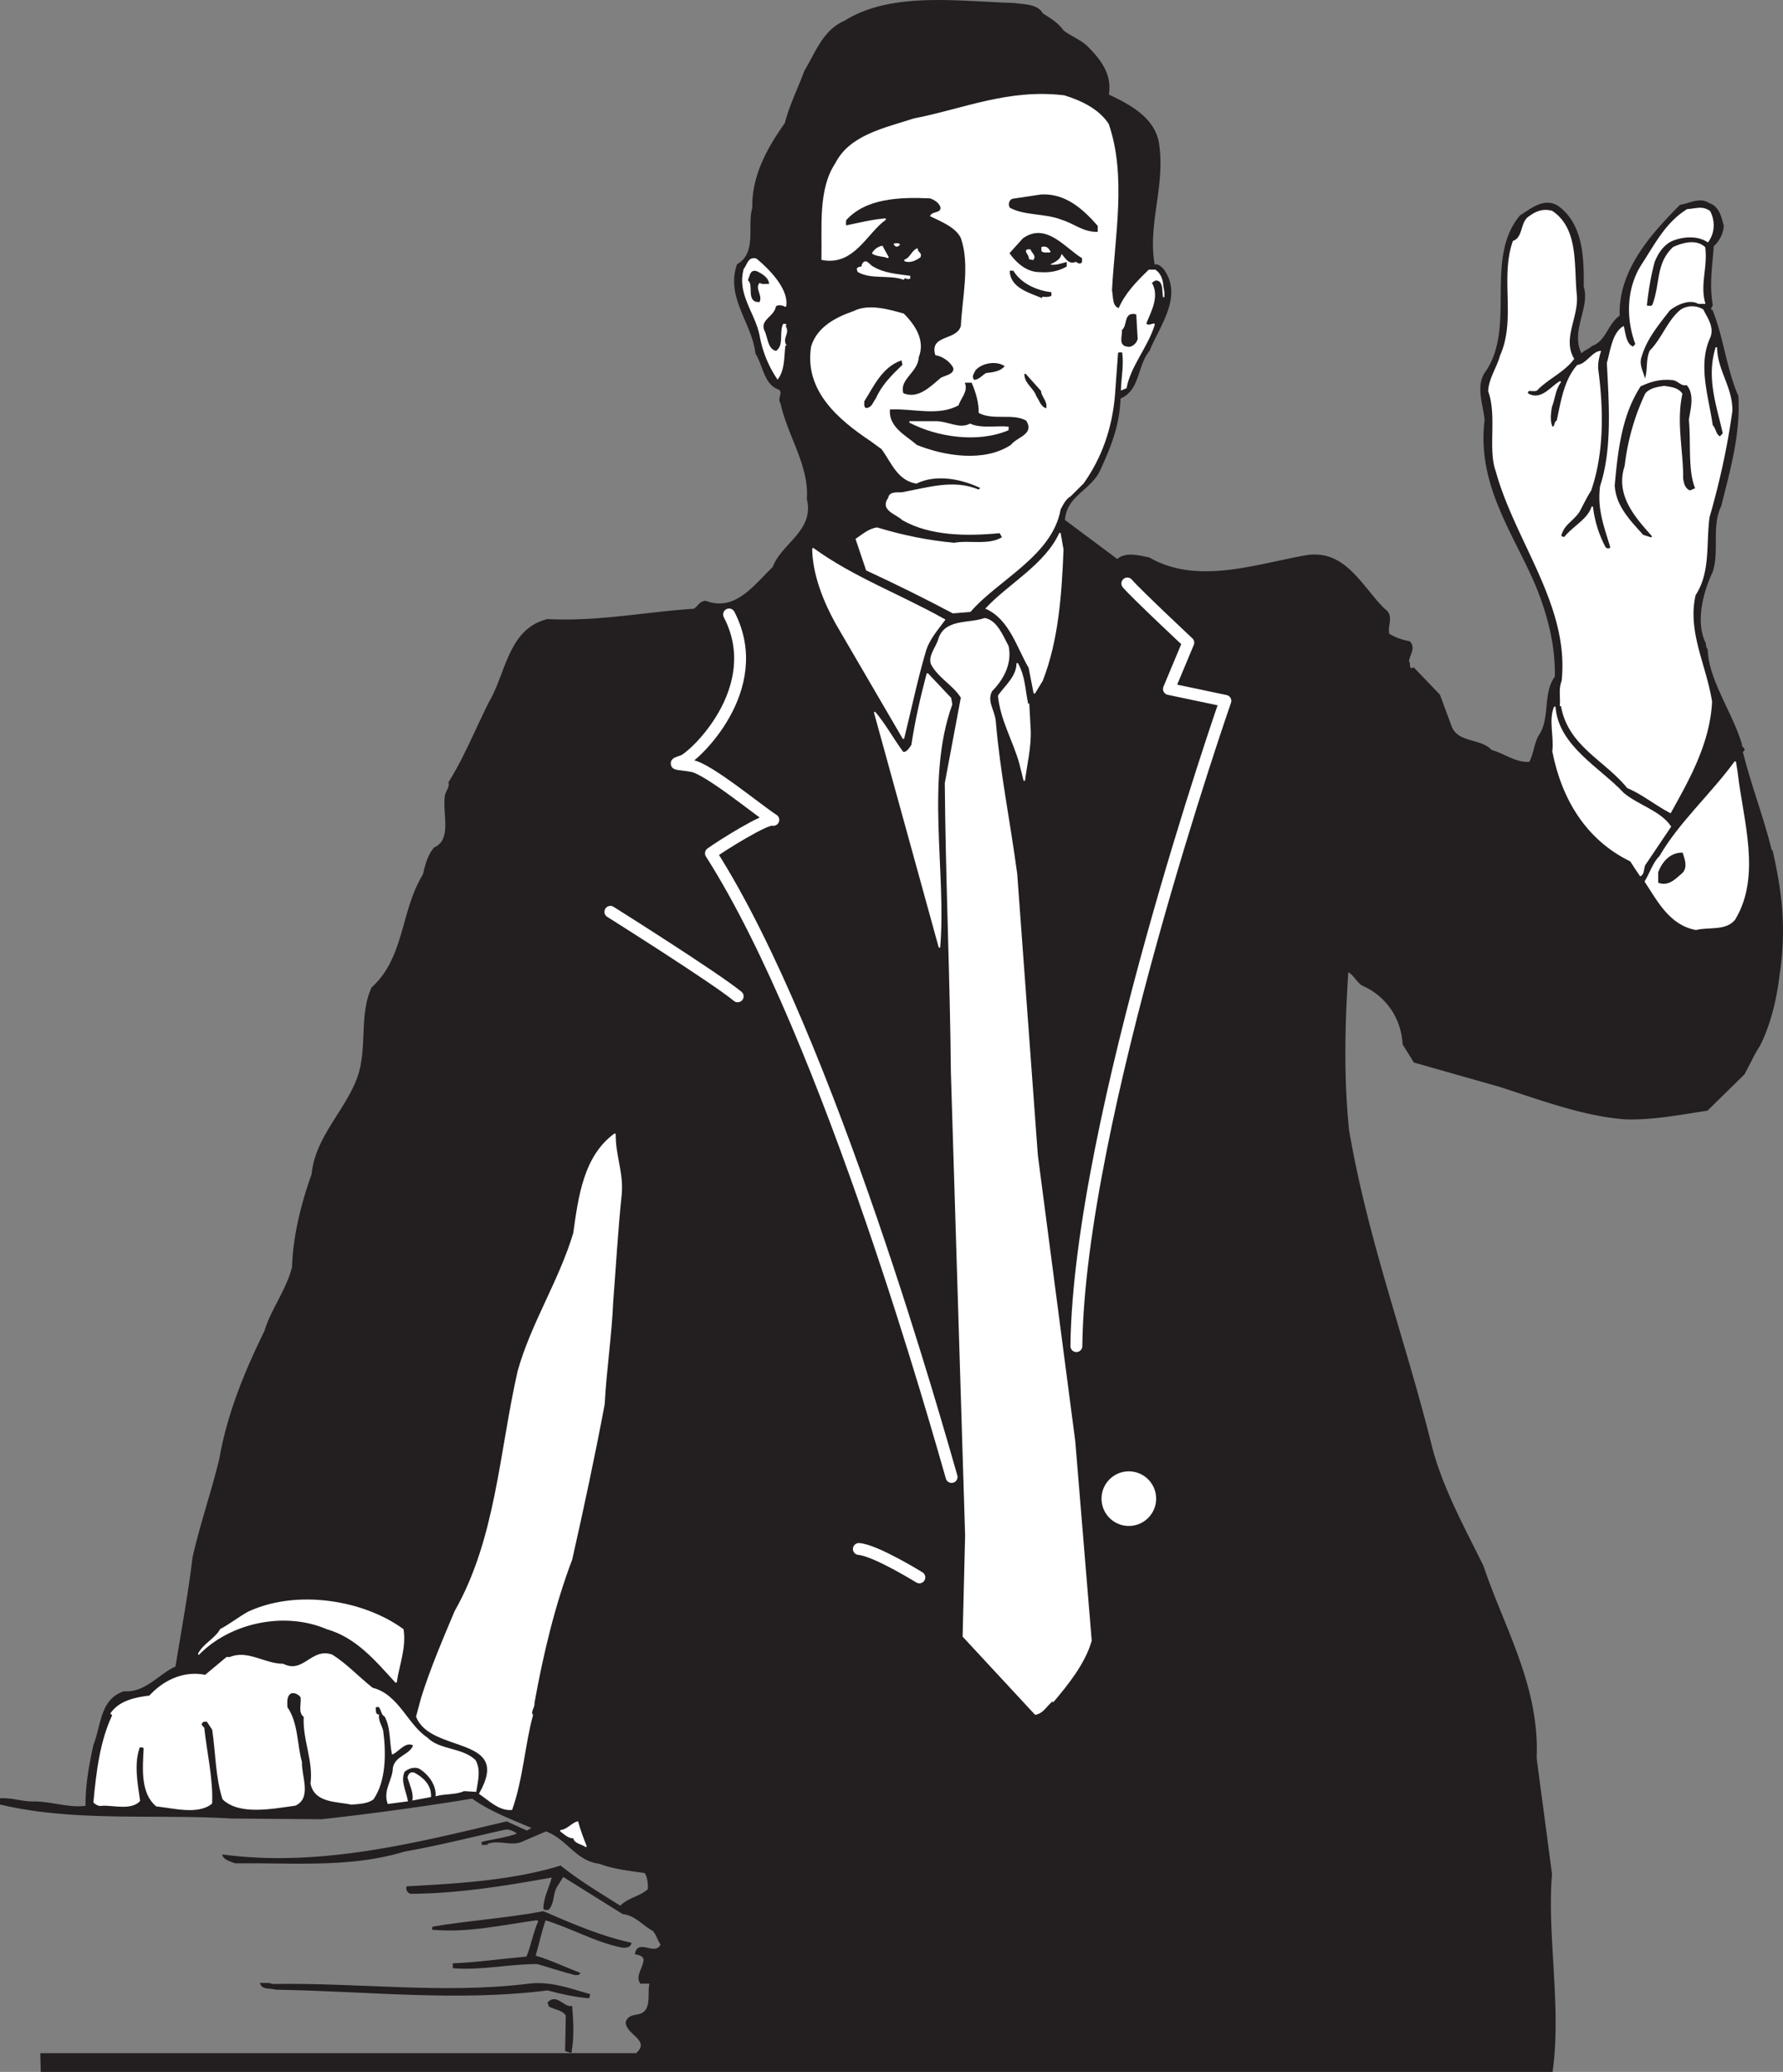
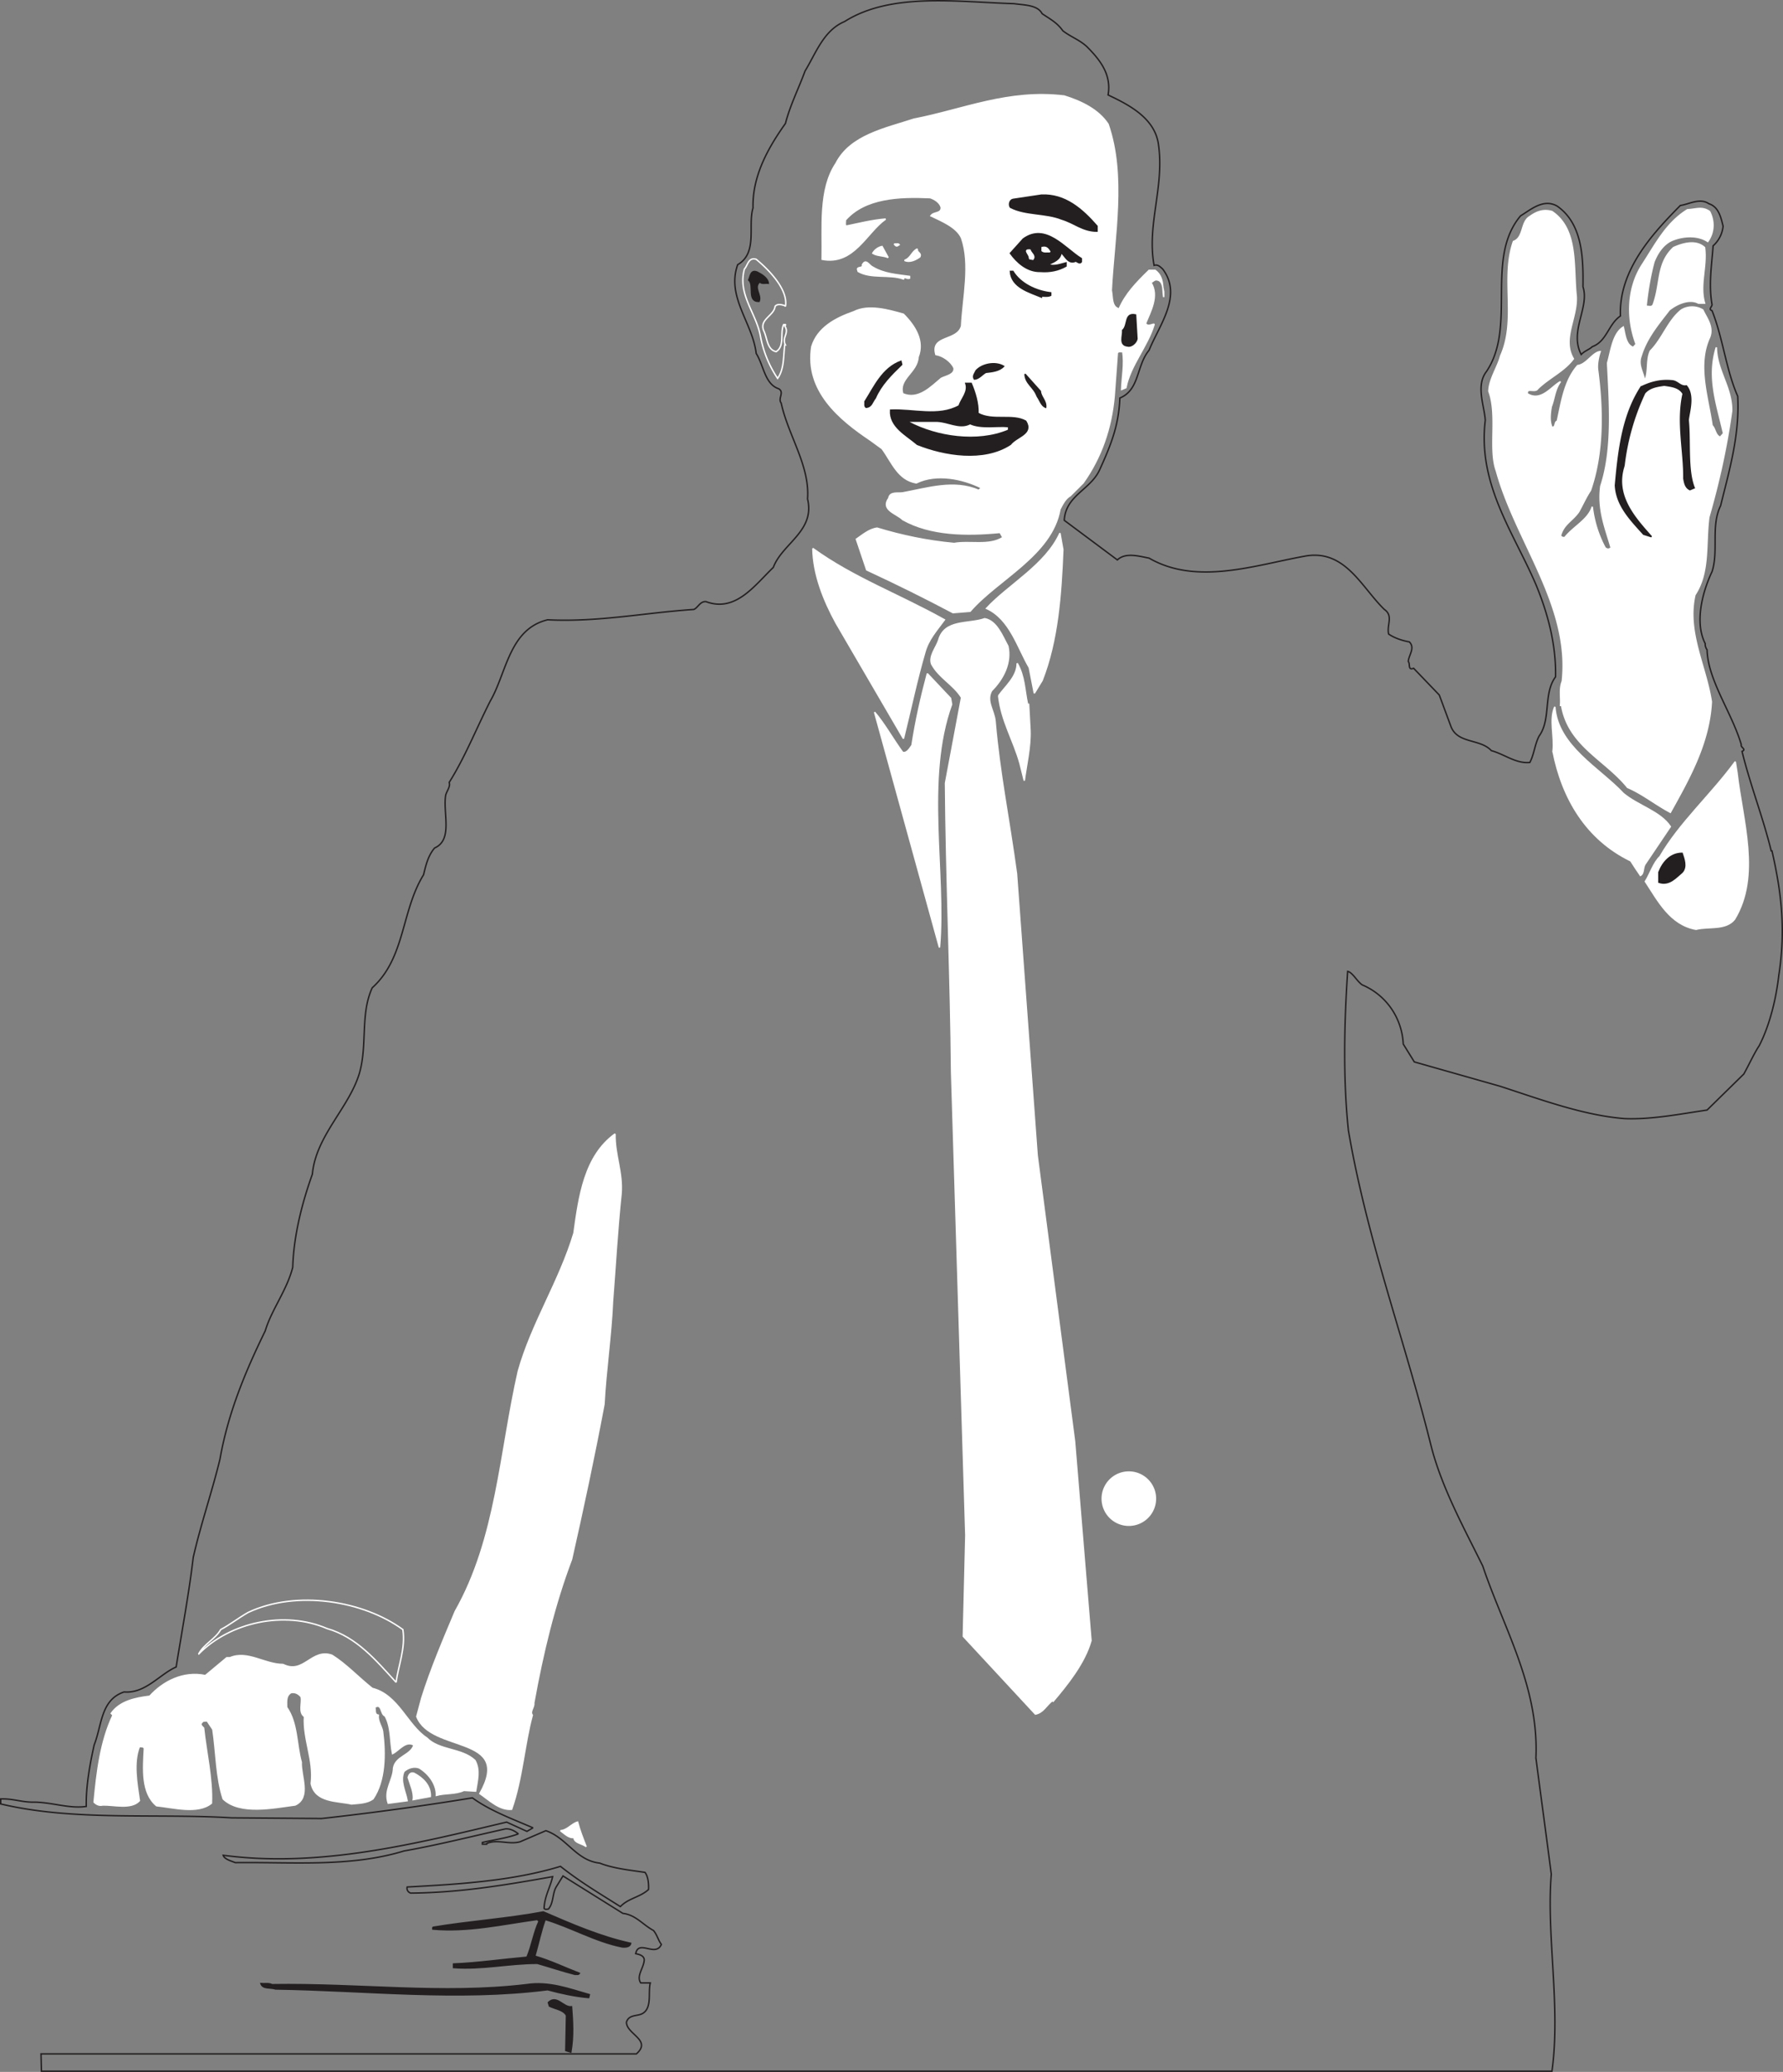
<svg xmlns="http://www.w3.org/2000/svg" width="150.031" height="174.327">
  <rect width="100%" height="100%" fill="#808080" stroke="none" />
-   <path fill="#231f20" d="M89.552 43.779c.117-2.098 2.188-2.551 2.969-4.23.898-1.981 1.621-3.688 1.71-6.06 1.68-.69 1.38-2.73 2.458-4.019.844-2.101 2.851-4.59 1.14-6.84-.148-.12-.39-.422-.718-.3-.63-3.45.898-6.63.36-10.23-.329-2.192-2.52-3.302-4.231-4.11.3-1.711-.66-2.942-1.801-4.082-.629-.57-1.348-.809-2.008-1.32-.48-.688-1.082-.989-1.742-1.438-.387-.75-1.527-.72-2.367-.84-4.86-.152-10.352-.96-14.25 1.5-1.77.75-2.403 2.64-3.332 4.168-.54 1.473-1.258 2.883-1.649 4.41-1.468 2.07-2.789 4.41-2.73 7.11-.45 1.5.422 3.78-1.29 4.773-.96 2.727 1.259 4.887 1.56 7.469.628.988.718 2.578 1.89 2.968.512.301-.09.813.21 1.2.599 2.761 2.43 5.28 2.22 8.07.66 2.703-2.13 3.75-2.88 5.762-1.59 1.53-3.179 3.808-5.671 2.879-.508-.028-.66.511-1.02.66-4.11.27-8.007 1.082-12.3.87-3.239.782-3.45 4.47-4.829 6.84-1.171 2.31-2.132 4.743-3.453 6.84.121.36-.207.72-.297 1.079-.242 1.53.63 3.75-.93 4.441-.538.633-.722 1.383-.929 2.25-1.89 3.063-1.531 6.992-4.32 9.512-1.024 2.219-.39 4.828-1.082 7.199-.871 2.91-3.66 5.25-3.957 8.488-.871 2.434-1.563 5.133-1.653 7.832-.48 1.918-1.8 3.602-2.308 5.34-1.653 3.39-3.121 6.871-3.813 10.8-.66 2.731-1.62 5.49-2.25 8.278-.36 3.032-.96 6.242-1.437 9.211-1.383.602-2.582 2.25-4.383 2.102-1.98.66-1.86 2.82-2.52 4.469-.359 1.652-.691 3.421-.66 5.16-1.379.21-2.82-.328-4.32-.36-1.078.032-1.77-.3-2.879-.27v.423c6.21 1.468 12.96.777 19.441 1.168l7.559.058a247.75 247.75 0 0 0 12.691-1.738c1.47 1.078 3.36 1.77 5.098 2.52l-.508.3-1.71-.781c-7.59 1.8-15.692 3.871-23.852 2.79.09.331.719.5 1.02.62 4.859-.058 9.66.399 14.19-.98 2.88-.508 5.7-1.23 8.551-1.86.45-.03.81.211 1.079.418-.957.364-2.008.485-3.028.723v.148h.36v-.058c.898-.39 1.89.12 2.82-.149l2.16-.93c1.77.598 2.55 2.516 4.531 2.727 1.137.453 2.61.602 3.809.781.27.329.328.993.3 1.442-.722.66-1.679.719-2.37 1.437-1.801-1.136-3.418-2.097-5.04-3.386-4.019 1.226-8.46 1.5-12.902 1.738-.058.238.09.45.301.512 4.172-.032 8.04-.692 11.941-1.383-.18.84-.691 1.68-.718 2.672.09.117.238.058.359.058.45-.511.328-1.289.656-1.859l.575-.93 5.039 3.149c1.078.12 1.68.96 2.578 1.441.332.418.39.809.66 1.168-.48 1.113-1.918-.45-2.16.781.3.063.691.153.722.512-.03.688-.691 1.348-.3 1.95h.808c-.21.78.18 2.1-.66 2.577-.45.243-1.14.063-1.348.723 0 1.02 2.16 1.5.84 2.668H3.451l.035 1.457H130.59c.75-5.43-.48-11.387-.058-16.578-.422-3.27-.871-6.54-1.293-9.777.27-6-2.73-10.954-4.469-16.141-1.469-3-3.48-6.602-4.379-10.23-2.223-8.91-5.34-17.16-6.93-26.43-.453-4.352-.363-8.88-.062-13.38.422.09.781.84 1.23 1.138 1.98.84 3.332 2.73 3.45 4.98l.93 1.5 7.202 2.043c3.418 1.11 7.02 2.457 10.5 2.727 2.278.09 4.649-.387 6.93-.72l3.09-3.03c.36-.63.898-1.797 1.289-2.368.902-1.742 1.441-4.02 1.652-5.91.598-3.812.239-6.96-.57-10.5h-.062c-.72-2.91-1.739-5.46-2.458-8.37.418-.18-.152-.329-.062-.571-.781-2.672-2.82-5.43-2.879-7.98-.121-.149-.18-.419-.152-.512-.899-1.739-.27-4.29.57-6.059.57-1.738-.121-3.84.723-5.55.687-2.821 1.617-5.88 1.437-9.212-.988-2.25-1.23-4.859-2.16-7.199-.328-.117 0-.328 0-.508-.297-1.71-.027-3.3.09-4.949.48-.422.781-1.023.84-1.652-.18-.719-.36-1.621-1.2-1.89-.75-.509-1.617.03-2.398.151-2.312 2.34-5.191 5.43-5.039 9.297-1.023.692-1.14 2.133-2.371 2.582-.242.239-.66.36-.93.66-1.02-1.98.719-3.96.149-5.699.03-2.402-.028-5.28-2.16-6.78-1.168-.692-2.282.331-3.09.808-3.028 3.601-.301 9.3-2.88 13.113-.898 1.168-.179 2.848-.09 4.078-.66 5.399 2.368 9.422 4.259 13.832.992 2.399 1.71 5.04 1.652 7.77-1.05 1.41-.36 3.57-1.383 4.98-.36.688-.418 1.527-.777 2.219-1.172.121-2.133-.692-3.242-.992-.93-1.016-2.817-.567-3.391-2.008l-.988-2.672-2.16-2.25c-.512.21-.27-.387-.45-.57.032-.54.598-1.137.09-1.649-.629-.117-1.261-.328-1.742-.66-.18-.75.422-1.531-.36-2.07-1.948-1.887-3.327-5.16-6.777-4.469-4.14.75-9.03 2.46-13.023.148-.809-.148-1.977-.507-2.668.153l-4.469-3.332" />
  <path fill="none" stroke="#231f20" stroke-linecap="square" stroke-miterlimit="2" stroke-width=".12" d="M89.552 43.779c.117-2.098 2.188-2.551 2.969-4.23.898-1.981 1.621-3.688 1.71-6.06 1.68-.69 1.38-2.73 2.458-4.019.844-2.101 2.851-4.59 1.14-6.84-.148-.12-.39-.422-.718-.3-.63-3.45.898-6.63.36-10.23-.329-2.192-2.52-3.302-4.231-4.11.3-1.711-.66-2.942-1.801-4.082-.629-.57-1.348-.809-2.008-1.32-.48-.688-1.082-.989-1.742-1.438-.387-.75-1.527-.72-2.367-.84-4.86-.152-10.352-.96-14.25 1.5-1.77.75-2.403 2.64-3.332 4.168-.54 1.473-1.258 2.883-1.649 4.41-1.468 2.07-2.789 4.41-2.73 7.11-.45 1.5.422 3.78-1.29 4.773-.96 2.727 1.259 4.887 1.56 7.469.628.988.718 2.578 1.89 2.968.512.301-.09.813.21 1.2.599 2.761 2.43 5.28 2.22 8.07.66 2.703-2.13 3.75-2.88 5.762-1.59 1.53-3.179 3.808-5.671 2.879-.508-.028-.66.511-1.02.66-4.11.27-8.007 1.082-12.3.87-3.239.782-3.45 4.47-4.829 6.84-1.171 2.31-2.132 4.743-3.453 6.84.121.36-.207.72-.297 1.079-.242 1.53.63 3.75-.93 4.441-.538.633-.722 1.383-.929 2.25-1.89 3.063-1.531 6.992-4.32 9.512-1.024 2.219-.39 4.828-1.082 7.199-.871 2.91-3.66 5.25-3.957 8.488-.871 2.434-1.563 5.133-1.653 7.832-.48 1.918-1.8 3.602-2.308 5.34-1.653 3.39-3.121 6.871-3.813 10.8-.66 2.731-1.62 5.49-2.25 8.278-.36 3.032-.96 6.242-1.437 9.211-1.383.602-2.582 2.25-4.383 2.102-1.98.66-1.86 2.82-2.52 4.469-.359 1.652-.691 3.421-.66 5.16-1.379.21-2.82-.328-4.32-.36-1.078.032-1.77-.3-2.879-.27v.423c6.21 1.468 12.96.777 19.441 1.168l7.559.058a247.752 247.752 0 0 0 12.691-1.738c1.47 1.078 3.36 1.77 5.098 2.52l-.508.3-1.71-.781c-7.59 1.8-15.692 3.871-23.852 2.79.09.331.719.5 1.02.62 4.859-.058 9.66.399 14.19-.98 2.88-.508 5.7-1.23 8.551-1.86.45-.03.81.211 1.079.418-.957.364-2.008.485-3.028.723v.148h.36v-.058c.898-.39 1.89.12 2.82-.149l2.16-.93c1.77.598 2.55 2.516 4.531 2.727 1.137.453 2.61.602 3.809.781.27.329.328.993.3 1.442-.722.66-1.679.719-2.37 1.437-1.801-1.136-3.418-2.097-5.04-3.386-4.019 1.226-8.46 1.5-12.902 1.738-.058.238.09.45.301.512 4.172-.032 8.04-.692 11.941-1.383-.18.84-.691 1.68-.718 2.672.09.117.238.058.359.058.45-.511.328-1.289.656-1.859l.575-.93 5.039 3.149c1.078.12 1.68.96 2.578 1.441.332.418.39.809.66 1.168-.48 1.113-1.918-.45-2.16.781.3.063.691.153.722.512-.03.688-.691 1.348-.3 1.95h.808c-.21.78.18 2.1-.66 2.577-.45.243-1.14.063-1.348.723 0 1.02 2.16 1.5.84 2.668H3.451l.035 1.457H130.59c.75-5.43-.48-11.387-.058-16.578-.422-3.27-.871-6.54-1.293-9.777.27-6-2.73-10.954-4.47-16.141-1.468-3-3.48-6.602-4.378-10.23-2.223-8.91-5.34-17.16-6.93-26.43-.453-4.352-.363-8.88-.062-13.38.422.09.781.84 1.23 1.138 1.98.84 3.332 2.73 3.45 4.98l.93 1.5 7.202 2.043c3.418 1.11 7.02 2.457 10.5 2.727 2.278.09 4.649-.387 6.93-.72l3.09-3.03c.36-.63.898-1.797 1.289-2.368.902-1.742 1.441-4.02 1.652-5.91.598-3.812.239-6.96-.57-10.5h-.063c-.718-2.91-1.738-5.46-2.457-8.37.418-.18-.152-.329-.062-.571-.781-2.672-2.82-5.43-2.879-7.98-.121-.149-.18-.419-.152-.512-.899-1.739-.27-4.29.57-6.059.57-1.738-.121-3.84.723-5.55.687-2.821 1.617-5.88 1.437-9.212-.988-2.25-1.23-4.859-2.16-7.199-.328-.117 0-.328 0-.508-.297-1.71-.027-3.3.09-4.949.48-.422.781-1.023.84-1.652-.18-.719-.36-1.621-1.2-1.89-.75-.509-1.617.03-2.398.151-2.313 2.34-5.191 5.43-5.04 9.297-1.023.692-1.14 2.133-2.37 2.582-.242.239-.66.36-.93.66-1.02-1.98.719-3.96.149-5.699.03-2.402-.028-5.28-2.16-6.78-1.169-.692-2.282.331-3.09.808-3.028 3.601-.301 9.3-2.88 13.113-.898 1.168-.179 2.848-.09 4.078-.66 5.399 2.368 9.422 4.259 13.832.992 2.399 1.71 5.04 1.652 7.77-1.05 1.41-.36 3.57-1.383 4.98-.36.688-.418 1.527-.777 2.219-1.172.121-2.133-.692-3.242-.992-.93-1.016-2.817-.567-3.39-2.008l-.99-2.672-2.16-2.25c-.511.21-.269-.387-.449-.57.032-.54.598-1.137.09-1.649-.629-.117-1.262-.328-1.742-.66-.18-.75.422-1.531-.36-2.07-1.949-1.887-3.327-5.16-6.777-4.469-4.14.75-9.03 2.461-13.023.148-.809-.148-1.977-.507-2.668.153zm0 0" />
  <path fill="#fff" d="M74.22 37.748c.84 1.14 1.32 2.613 2.88 2.882 1.71-.84 3.933-.36 5.491.418l-.242.211c-2.066-.898-4.289-.18-6.387.211-.422.059-1.082-.12-1.172.45-.718.988.66 1.288 1.172 1.8 2.34 1.32 5.368 1.348 8.188 1.078l.242.422c-1.14.75-2.793.27-4.11.508-2.25-.207-4.41-.66-6.48-1.29-.691.09-1.293.63-1.742.93l.871 2.583c2.461 1.14 4.89 2.34 7.258 3.597l1.441-.117c2.34-2.703 6.871-4.71 7.559-8.582.21-.418.48-.93.871-1.14l1.082-1.079c1.527-2.16 2.367-4.59 2.61-7.293l.269-3.656c.121-.152.3-.062.45-.094.179.993-.06 2.223-.09 3.184l.359-.152c.36-1.86 1.8-3.45 2.37-5.309.032-.152-.51.27-.718-.09.39-.992 1.168-2.312.45-3.449.179-.062.3-.3.57-.21.418.089.418.628.507.987v.45c-.117-.809.032-1.707-.718-2.25h-.512c-1.078 1.05-1.977 1.98-2.52 3.242-.66-.153-.539-.992-.66-1.559.242-4.62 1.23-9.633-.27-13.98-.808-1.23-2.25-1.922-3.687-2.371-4.71-.57-8.492 1.14-12.66 1.949-2.371.781-5.34 1.351-6.543 3.719-1.469 2.191-1.11 5.34-1.168 8.07 2.668.512 3.719-2.25 5.34-3.387-1.14.09-2.309.387-3.332.598-.117-.149-.027-.36-.059-.508 1.653-1.89 4.532-2.012 7.141-1.89.36.117.809.39.93.808.03.57-.63.36-.871.719.87.422 2.16.93 2.582 1.863.777 2.25.12 4.977 0 7.41-.36 1.317-2.641.75-2.16 2.399.57.09 1.289.57 1.53 1.14.06.57-.69.66-1.081.867-.84.692-1.918 1.864-3.239 1.293-.39-1.261 1.227-1.8 1.29-3.09.539-1.351-.243-2.609-1.231-3.601-1.262-.36-2.941-.84-4.172-.21-1.558.542-3.058 1.35-3.539 2.94-.598 3.72 2.371 6.149 4.922 7.86l.988.719" />
  <path fill="none" stroke="#fff" stroke-linecap="square" stroke-miterlimit="2" stroke-width=".12" d="M74.22 37.748c.84 1.14 1.32 2.613 2.88 2.882 1.71-.84 3.933-.36 5.491.418l-.242.211c-2.066-.898-4.289-.18-6.387.211-.422.059-1.082-.12-1.172.45-.718.988.66 1.288 1.172 1.8 2.34 1.32 5.368 1.348 8.188 1.078l.242.422c-1.14.75-2.793.27-4.11.508-2.25-.207-4.41-.66-6.48-1.29-.691.09-1.293.63-1.742.93l.871 2.583c2.461 1.14 4.89 2.34 7.258 3.597l1.441-.117c2.34-2.703 6.871-4.71 7.559-8.582.21-.418.48-.93.871-1.14l1.082-1.079c1.527-2.16 2.367-4.59 2.61-7.293l.269-3.656c.121-.152.3-.062.45-.094.179.993-.06 2.223-.09 3.184l.359-.152c.36-1.86 1.8-3.45 2.37-5.309.032-.152-.51.27-.718-.09.39-.992 1.168-2.312.45-3.45.179-.062.3-.3.57-.21.418.09.418.629.507.988v.45c-.117-.81.032-1.708-.718-2.25h-.512c-1.078 1.05-1.977 1.98-2.52 3.242-.66-.153-.539-.992-.66-1.559.242-4.621 1.23-9.633-.27-13.98-.808-1.23-2.25-1.922-3.687-2.371-4.71-.57-8.492 1.14-12.66 1.949-2.371.781-5.34 1.351-6.543 3.719-1.469 2.19-1.11 5.34-1.168 8.07 2.668.512 3.719-2.25 5.34-3.387-1.14.09-2.309.387-3.332.598-.117-.149-.027-.36-.059-.508 1.653-1.89 4.532-2.012 7.14-1.89.36.117.81.39.93.808.032.57-.628.36-.87.719.87.422 2.16.93 2.582 1.863.777 2.25.12 4.977 0 7.41-.36 1.317-2.641.75-2.16 2.399.57.09 1.288.57 1.53 1.14.06.57-.69.66-1.081.867-.84.692-1.918 1.864-3.239 1.293-.39-1.261 1.227-1.8 1.29-3.09.538-1.351-.243-2.609-1.231-3.601-1.262-.36-2.941-.84-4.172-.211-1.559.543-3.059 1.352-3.539 2.941-.598 3.72 2.371 6.149 4.922 7.86zm0 0" />
  <path fill="#231f20" d="M85.232 16.779c-.27.058-.36.449-.211.66 1.262.66 2.969.45 4.32.992 1.078.328 1.77 1.02 2.969 1.02v-.422c-1.258-1.442-2.7-2.7-4.68-2.61l-2.398.36" />
  <path fill="none" stroke="#231f20" stroke-linecap="square" stroke-miterlimit="2" stroke-width=".12" d="M85.232 16.779c-.27.058-.36.449-.211.66 1.262.66 2.969.45 4.32.992 1.078.328 1.77 1.02 2.969 1.02v-.422c-1.258-1.442-2.7-2.7-4.68-2.61zm0 0" />
  <path fill="#fff" d="M138.15 22.33c-1.227 1.949-1.29 4.468-.477 6.628l-.242.27c-.629-.207-.691-1.078-.84-1.707-.87.539-1.02 1.95-1.32 3.027.152 3.211.48 7.172-.57 10.352-.27 1.98.39 3.539.87 5.191-.179.149-.331.149-.511 0a9.646 9.646 0 0 1-1.078-3.453c-.332 1.082-1.559 1.652-2.309 2.582-.152.027-.273 0-.363-.152.27-.988.992-1.23 1.531-2.008.301-.54.63-1.262.989-1.8 1.082-3.122 1.05-6.75.601-10.141-.059-.48.059-1.051.211-1.532-.633.063-1.14 1.082-1.89 1.172-1.11 1.262-1.352 3.031-1.712 4.68-.27.059-.09.539-.449.512-.242-.512-.152-1.203-.058-1.743.27-.687.297-1.468.777-2.097-.75.387-1.621 1.738-2.79 1.02-.089-.571.661-.063.872-.423.957-.93 2.219-1.468 3-2.52-.992-1.679.36-3.448.238-5.28-.27-2.547.18-5.61-2.039-7.11-.75-.21-1.32.031-1.86.422-.78.45-.48 1.77-1.382 2.098-1.078 3.09.3 6.57-1.078 9.633-.238.93-.961 1.949-.988 2.968.75 2.012-.032 4.891.629 6.692 1.62 5.937 6.238 11.34 5.55 17.699-.273.691-.09 1.348-.152 2.04h.09c.57 3.39 3.66 4.558 5.55 6.901 1.262.54 2.31 1.407 3.602 2.098 1.531-2.758 3.27-5.789 3.45-9.3-.45-3-2.102-5.88-1.38-9 1.258-1.919.868-4.231 1.168-6.54.84-2.91 1.5-5.879 1.922-8.941.028-1.98-1.261-3.387-1.289-5.34-.781 2.492.028 4.742.567 7.082.12.238-.18.3-.207.48-.45-.12-.422-.69-.723-.992-.328-2.367-1.29-5.07-.207-7.41.36-.898-.27-1.648-.57-2.308a1.752 1.752 0 0 0-1.801 0c-1.11.87-1.59 2.43-2.61 3.449-.363.75-.12 1.832-.48 2.52-.09-.688-.602-1.321-.3-2.098.448-1.5 1.468-2.703 2.37-3.871.63-.512 1.711-.993 2.461-.57h.508c-.45-1.56.211-3.032 0-4.68-.719-.66-1.8-.36-2.61 0-1.44 1.351-1.05 3-1.71 4.8-.121.27-.39.118-.602.149.121-1.2.332-2.52.664-3.75.297-.75.778-1.469 1.5-1.801.93-.39 2.16-.48 3.028.09.539-.75.57-1.707.152-2.52-.633-.449-1.14-.18-1.863-.148-1.801 1.11-2.7 2.937-3.84 4.68" />
  <path fill="none" stroke="#fff" stroke-linecap="square" stroke-miterlimit="2" stroke-width=".12" d="M138.15 22.33c-1.227 1.949-1.29 4.468-.477 6.628l-.242.27c-.629-.207-.691-1.078-.84-1.707-.87.539-1.02 1.95-1.32 3.027.152 3.211.48 7.172-.57 10.352-.27 1.98.39 3.539.87 5.191-.179.149-.331.149-.511 0a9.646 9.646 0 0 1-1.078-3.453c-.332 1.082-1.559 1.652-2.309 2.582-.152.028-.273 0-.363-.152.27-.988.992-1.23 1.531-2.008.301-.54.63-1.262.989-1.8 1.082-3.122 1.05-6.75.601-10.141-.059-.48.059-1.051.211-1.532-.633.063-1.14 1.082-1.89 1.172-1.11 1.262-1.352 3.031-1.712 4.68-.27.059-.09.539-.449.512-.242-.512-.152-1.203-.058-1.743.27-.687.297-1.468.777-2.097-.75.387-1.621 1.738-2.79 1.02-.089-.571.661-.063.872-.423.957-.93 2.219-1.468 3-2.52-.992-1.679.36-3.448.238-5.28-.27-2.547.18-5.61-2.039-7.11-.75-.21-1.32.032-1.86.422-.78.45-.48 1.77-1.382 2.098-1.078 3.09.3 6.57-1.078 9.633-.238.93-.961 1.949-.988 2.968.75 2.012-.032 4.891.629 6.692 1.62 5.937 6.238 11.34 5.55 17.699-.273.691-.09 1.348-.152 2.04h.09c.57 3.39 3.66 4.558 5.55 6.901 1.262.54 2.31 1.407 3.602 2.098 1.531-2.758 3.27-5.789 3.45-9.3-.45-3-2.102-5.88-1.38-9 1.258-1.919.868-4.231 1.168-6.54.84-2.91 1.5-5.879 1.922-8.941.028-1.98-1.261-3.387-1.289-5.34-.781 2.492.028 4.742.567 7.082.12.238-.18.3-.207.48-.45-.12-.422-.69-.723-.992-.328-2.367-1.29-5.07-.207-7.41.36-.898-.27-1.648-.57-2.308a1.752 1.752 0 0 0-1.801 0c-1.11.87-1.59 2.43-2.61 3.449-.363.75-.12 1.832-.48 2.52-.09-.688-.602-1.321-.3-2.098.448-1.5 1.468-2.703 2.37-3.871.63-.512 1.711-.993 2.461-.57h.508c-.45-1.56.211-3.032 0-4.68-.719-.66-1.8-.36-2.61 0-1.44 1.351-1.05 3-1.71 4.8-.121.27-.39.118-.602.149.121-1.2.332-2.52.664-3.75.297-.75.778-1.469 1.5-1.801.93-.39 2.16-.48 3.028.09.539-.75.57-1.707.152-2.52-.633-.449-1.14-.18-1.863-.148-1.801 1.11-2.7 2.937-3.84 4.68zm0 0" />
  <path fill="#231f20" d="M85.02 21.31c.54.75 1.411 1.559 2.52 1.527.81.063 1.532-.09 2.16-.449v-.27c-.48.122-.988.333-1.5.153.423-.242 1.02-.39 1.083-1.023.328.242.597 1.023 1.226.722.153.027.332.27.48.059v-.27c-1.378-.84-3-3.031-4.89-1.648l-1.078 1.199" />
  <path fill="none" stroke="#231f20" stroke-linecap="square" stroke-miterlimit="2" stroke-width=".12" d="M85.02 21.31c.54.75 1.411 1.559 2.52 1.527.81.063 1.532-.09 2.16-.449v-.27c-.48.122-.988.333-1.5.153.423-.242 1.02-.39 1.083-1.023.328.242.597 1.023 1.226.722.153.028.332.27.48.059v-.27c-1.378-.84-3-3.031-4.89-1.648zm0 0" />
  <path fill="#fff" d="M75.24 20.529c.18.21.21.21.422.058-.09-.117-.27-.027-.422-.058" />
  <path fill="none" stroke="#fff" stroke-linecap="square" stroke-miterlimit="2" stroke-width=".12" d="M75.24 20.529c.18.21.21.21.422.058-.09-.117-.27-.027-.422-.058zm0 0" />
  <path fill="#fff" d="M73.439 21.31c.39.238.902.18 1.293.36l-.512-.93c-.328.058-.66.328-.781.57" />
  <path fill="none" stroke="#fff" stroke-linecap="square" stroke-miterlimit="2" stroke-width=".12" d="M73.439 21.31c.39.238.902.18 1.293.36l-.512-.93c-.328.058-.66.328-.781.57zm0 0" />
  <path fill="#fff" d="M87.689 21.1c.184.148.422.058.66.089-.18-.27-.297-.45-.66-.36v.27" />
  <path fill="none" stroke="#fff" stroke-linecap="square" stroke-miterlimit="2" stroke-width=".12" d="M87.689 21.1c.184.148.422.058.66.089-.18-.27-.297-.45-.66-.36zm0 0" />
  <path fill="#fff" d="M76.11 21.908c.45.21.962-.059 1.29-.297.152-.363-.27-.332-.211-.66-.45.18-.54.777-1.078.957" />
  <path fill="none" stroke="#fff" stroke-linecap="square" stroke-miterlimit="2" stroke-width=".12" d="M76.11 21.908c.45.21.962-.059 1.29-.297.152-.363-.27-.332-.211-.66-.45.18-.54.777-1.078.957zm0 0" />
  <path fill="#fff" d="m86.61 21.76.302.058c.238-.297-.153-.508-.243-.778-.66-.062.063.418-.058.72" />
  <path fill="none" stroke="#fff" stroke-linecap="square" stroke-miterlimit="2" stroke-width=".12" d="m86.61 21.76.302.058c.238-.297-.153-.508-.243-.778-.66-.062.063.418-.058.72zm0 0" />
-   <path fill="#fff" d="M62.642 22.63c-.602 2.13.988 3.688 1.348 5.668a9.441 9.441 0 0 0 1.441 3.54c.57-.778.48-1.919.602-2.817h.058c-.332-.633.36-.992-.058-1.59.027-.031.09-.062.058-.121h-.152c-.328.719.121 1.8-.629 2.277-.75-.148-.75-1.109-1.02-1.707-.48-.992.84-1.293.93-2.101.18-.239.57-.149.813-.059l.058.059c.239-1.348-1.261-2.969-2.46-3.961-.66-.207-.72.543-.989.812" />
  <path fill="none" stroke="#fff" stroke-linecap="square" stroke-miterlimit="2" stroke-width=".12" d="M62.642 22.63c-.602 2.13.988 3.688 1.348 5.668a9.442 9.442 0 0 0 1.441 3.54c.57-.778.48-1.919.602-2.817h.058c-.332-.633.36-.992-.058-1.59.027-.031.09-.062.058-.121h-.152c-.328.719.121 1.8-.629 2.277-.75-.148-.75-1.109-1.02-1.707-.48-.992.84-1.293.93-2.101.18-.239.57-.149.813-.059l.058.059c.239-1.348-1.261-2.969-2.46-3.961-.66-.207-.72.543-.989.812zm0 0" />
  <path fill="#fff" d="m72.15 22.63.062.207c1.078.633 2.637.211 3.809.633.09-.27.27.027.512-.062v-.149c-1.051-.148-2.133-.21-3.094-.781-.328-.148-.566-.75-.867-.207.058.328-.332.148-.422.36" />
  <path fill="none" stroke="#fff" stroke-linecap="square" stroke-miterlimit="2" stroke-width=".12" d="m72.15 22.63.062.207c1.078.633 2.637.211 3.809.633.09-.27.27.028.512-.062v-.149c-1.051-.148-2.133-.21-3.094-.781-.328-.148-.566-.75-.867-.207.058.328-.332.148-.422.36zm0 0" />
  <path fill="#231f20" d="M85.02 22.837c.09 1.352 1.622 1.743 2.61 2.16v-.09c.153 0 .57.063.782-.058v-.21c-1.262-.15-2.551-.778-3.18-1.802h-.211" />
  <path fill="none" stroke="#231f20" stroke-linecap="square" stroke-miterlimit="2" stroke-width=".12" d="M85.02 22.837c.09 1.352 1.622 1.743 2.61 2.16v-.09c.153 0 .57.063.782-.058v-.21c-1.262-.15-2.551-.778-3.18-1.802zm0 0" />
  <path fill="#231f20" d="M63.001 23.56c.508.418-.18 1.828.872 1.8.238-.57-.512-1.14.058-1.652.149.211.48.09.719.122-.059-.45-.57-.75-.93-.93-.57-.242-.57.36-.719.66" />
  <path fill="none" stroke="#231f20" stroke-linecap="square" stroke-miterlimit="2" stroke-width=".12" d="M63.001 23.56c.508.418-.18 1.828.872 1.8.238-.57-.512-1.14.058-1.652.149.211.48.09.719.122-.059-.45-.57-.75-.93-.93-.57-.242-.57.36-.719.66zm0 0" />
  <path fill="#231f20" d="M94.47 27.79c.031.48-.328 1.258.422 1.32.297.09.719-.273.777-.6l-.117-2.012c-.96-.208-.601.87-1.082 1.292" />
  <path fill="none" stroke="#231f20" stroke-linecap="square" stroke-miterlimit="2" stroke-width=".12" d="M94.47 27.79c.031.48-.328 1.258.422 1.32.297.09.719-.273.777-.6l-.117-2.012c-.96-.208-.601.87-1.082 1.292zm0 0" />
  <path fill="#231f20" d="M72.783 33.79c.027.149-.063.36.09.48.476-.03.507-.452.777-.78.48-1.11 1.32-1.95 2.223-2.82l-.063-.27c-1.559.57-2.25 2.16-3.027 3.39" />
  <path fill="none" stroke="#231f20" stroke-linecap="square" stroke-miterlimit="2" stroke-width=".12" d="M72.783 33.79c.027.149-.063.36.09.48.476-.03.507-.452.777-.78.48-1.11 1.32-1.95 2.223-2.82l-.063-.27c-1.559.57-2.25 2.16-3.027 3.39zm0 0" />
  <path fill="#231f20" d="M82.142 31.181c-.09.207-.332.45-.152.719.39-.031.633-.39.96-.57.54-.06 1.141-.122 1.5-.512-.718-.418-1.827-.18-2.308.363" />
  <path fill="none" stroke="#231f20" stroke-linecap="square" stroke-miterlimit="2" stroke-width=".12" d="M82.142 31.181c-.09.207-.332.45-.152.719.39-.031.633-.39.96-.57.54-.06 1.141-.122 1.5-.512-.718-.418-1.827-.18-2.308.363zm0 0" />
  <path fill="#231f20" d="M87.27 33.337c.24.332.36.813.72.934.062-.543-.418-.871-.45-1.352l-1.289-1.441c.032.812.75 1.082 1.02 1.86" />
  <path fill="none" stroke="#231f20" stroke-linecap="square" stroke-miterlimit="2" stroke-width=".12" d="M87.27 33.337c.24.332.36.813.72.934.062-.543-.418-.871-.45-1.352l-1.289-1.441c.032.812.75 1.082 1.02 1.86zm0 0" />
  <path fill="#231f20" d="M138.091 32.56c-1.558 2.398-1.89 5.309-2.16 8.277.09 1.711 1.29 2.91 2.371 4.114l.66.207c-1.351-1.528-3.152-3.45-2.312-5.97a19.559 19.559 0 0 1 1.742-6.12c.418-.48 1.02-.57 1.648-.66.602.09 1.262.152 1.59.722-.539 2.399.09 4.86.059 7.14.062.33.121.75.512.93l.359-.152c-.598-1.468-.328-3.898-.508-5.699.059-.66.54-2.07-.152-2.879-.477.09-.719-.36-1.14-.422-1.02-.117-1.86.121-2.669.512" />
  <path fill="none" stroke="#231f20" stroke-linecap="square" stroke-miterlimit="2" stroke-width=".12" d="M138.091 32.56c-1.558 2.398-1.89 5.309-2.16 8.277.09 1.711 1.29 2.91 2.371 4.114l.66.207c-1.351-1.528-3.152-3.45-2.312-5.97a19.559 19.559 0 0 1 1.742-6.12c.418-.48 1.02-.57 1.648-.66.602.09 1.262.152 1.59.722-.539 2.399.09 4.86.059 7.14.062.33.121.75.512.93l.359-.152c-.598-1.468-.328-3.898-.508-5.699.059-.66.54-2.07-.152-2.879-.477.09-.719-.36-1.14-.422-1.02-.117-1.86.121-2.669.512zm0 0" />
  <path fill="#231f20" d="M81.27 32.26c.24.718-.358 1.26-.57 1.89-1.738.96-3.84.27-5.761.36-.09 1.41 1.351 2.1 2.25 2.878 2.25.902 5.582 1.473 7.832 0 .539-.687 1.95-.867 1.289-1.95-1.11-.628-2.79.032-4.02-.66.032-.84-.238-1.738-.57-2.519h-.45" />
  <path fill="none" stroke="#231f20" stroke-linecap="square" stroke-miterlimit="2" stroke-width=".12" d="M81.27 32.26c.24.718-.358 1.26-.57 1.89-1.738.96-3.84.27-5.761.36-.09 1.41 1.351 2.1 2.25 2.878 2.25.902 5.582 1.473 7.832 0 .539-.687 1.95-.867 1.289-1.95-1.11-.628-2.79.032-4.02-.66.032-.84-.238-1.738-.57-2.519zm0 0" />
  <path fill="#fff" d="M76.533 35.498c2.277 1.203 5.699 1.742 8.277.66v-.207c-.871-.09-2.25.18-3.18-.243-.93.48-1.918-.238-2.941-.21h-2.156" />
-   <path fill="none" stroke="#fff" stroke-linecap="square" stroke-miterlimit="2" stroke-width=".12" d="M76.533 35.498c2.277 1.203 5.699 1.742 8.277.66v-.207c-.871-.09-2.25.18-3.18-.243-.93.48-1.918-.238-2.941-.21zm0 0" />
  <path fill="#fff" d="M87.689 57.251c1.32-3.359 1.594-7.261 1.742-11.011l-.242-1.38c-1.2 2.669-4.316 4.321-6.18 6.329 1.98.902 2.614 3.3 3.602 4.98l.422 2.16.656-1.078" />
  <path fill="none" stroke="#fff" stroke-linecap="square" stroke-miterlimit="2" stroke-width=".12" d="M87.689 57.251c1.32-3.359 1.594-7.261 1.742-11.011l-.242-1.38c-1.2 2.669-4.316 4.321-6.18 6.329 1.98.902 2.614 3.3 3.602 4.98l.422 2.16zm0 0" />
  <path fill="#fff" d="M76.02 62.142c.603-2.434 1.11-4.89 1.802-7.262.3-1.082.988-1.832 1.648-2.73-3.808-2.13-7.68-3.54-11.07-6 .031 2.191.93 4.41 1.95 6.27l5.67 9.722" />
  <path fill="none" stroke="#fff" stroke-linecap="square" stroke-miterlimit="2" stroke-width=".12" d="M76.02 62.142c.603-2.434 1.11-4.89 1.802-7.262.3-1.082.988-1.832 1.648-2.73-3.808-2.13-7.68-3.54-11.07-6 .031 2.191.93 4.41 1.95 6.27zm0 0" />
  <path fill="#fff" d="m81.27 129.189-.21 8.492 6.063 6.54c.66-.122.898-.72 1.437-1.141l.063.062c1.167-1.383 2.636-3.184 3.18-5.102l-1.384-16.769-3.148-24.063-1.738-23.699c-.672-4.914-1.422-8.414-1.801-12.808-.082-.957-.781-1.68-.3-2.582 1.019-1.02 1.679-2.368 1.378-3.75-.45-.809-.93-2.13-1.95-2.309-1.35.48-3.39.031-3.87 1.8-.207.63-.84 1.348-.598 2.009.629 1.171 1.828 1.71 2.52 2.82l-1.352 7.203c.063 7.977.45 16.707.512 24.328l1.199 38.969" />
  <path fill="none" stroke="#fff" stroke-linecap="square" stroke-miterlimit="2" stroke-width=".12" d="m81.27 129.189-.21 8.492 6.063 6.54c.66-.122.898-.72 1.437-1.141l.063.062c1.167-1.383 2.636-3.184 3.18-5.102l-1.384-16.769-3.148-24.063-1.738-23.699c-.672-4.914-1.422-8.414-1.801-12.808-.082-.957-.781-1.68-.3-2.582 1.019-1.02 1.679-2.368 1.378-3.75-.45-.809-.93-2.13-1.95-2.309-1.35.48-3.39.031-3.87 1.8-.207.63-.84 1.348-.598 2.009.629 1.171 1.828 1.71 2.52 2.82l-1.352 7.203c.063 7.977.45 16.707.512 24.328zm0 0" />
  <path fill="#fff" d="M84.033 58.54c.207 2.07 1.257 3.75 1.797 5.7l.359 1.441c.152-1.23.543-2.851.48-4.262l-.117-2.16h-.09c-.273-1.289-.242-2.34-.87-3.449 0 1.14-1.02 1.95-1.56 2.73" />
  <path fill="none" stroke="#fff" stroke-linecap="square" stroke-miterlimit="2" stroke-width=".12" d="M84.033 58.54c.207 2.07 1.257 3.75 1.797 5.7l.359 1.441c.152-1.23.543-2.851.48-4.262l-.117-2.16h-.09c-.273-1.289-.242-2.34-.87-3.449 0 1.14-1.02 1.95-1.56 2.73zm0 0" />
  <path fill="#fff" d="M79.052 79.72c.54-6.3-1.262-14.16 1.02-20.46l-.09-.509-1.95-2.07c-.542 2.04-.96 3.899-1.292 6.027-.149.184-.391.692-.778.602-.84-1.14-1.5-2.371-2.37-3.39l5.46 19.8" />
  <path fill="none" stroke="#fff" stroke-linecap="square" stroke-miterlimit="2" stroke-width=".12" d="M79.052 79.72c.54-6.3-1.262-14.16 1.02-20.46l-.09-.509-1.95-2.07c-.542 2.04-.96 3.899-1.292 6.027-.149.184-.39.692-.778.602-.84-1.14-1.5-2.371-2.37-3.39zm0 0" />
  <path fill="#fff" d="M130.681 63.22c.781 3.988 2.82 7.41 6.54 9.211.269.418.538.84.812 1.23.328-.18.18-.69.418-.992l2.101-3.12c-.87-1.29-2.699-1.739-3.96-2.79-1.981-2.129-5.52-3.96-5.762-7.289-.48 1.11 0 2.461-.149 3.75" />
  <path fill="none" stroke="#fff" stroke-linecap="square" stroke-miterlimit="2" stroke-width=".12" d="M130.681 63.22c.781 3.988 2.82 7.41 6.54 9.211.269.418.538.84.812 1.23.328-.18.18-.69.418-.992l2.101-3.12c-.87-1.29-2.699-1.739-3.96-2.79-1.981-2.129-5.52-3.96-5.762-7.289-.48 1.11 0 2.461-.149 3.75zm0 0" />
  <path fill="#fff" d="M139.681 72.072c-.539.508-.808 1.41-1.23 2.097 1.05 1.59 2.07 3.63 4.261 4.02 1.078-.27 2.489.09 3.239-.84 2.222-3.66.66-8.34.21-12.328l-.148-.93c-2.012 2.758-4.683 5.13-6.332 7.98" />
  <path fill="none" stroke="#fff" stroke-linecap="square" stroke-miterlimit="2" stroke-width=".12" d="M139.681 72.072c-.539.508-.808 1.41-1.23 2.097 1.05 1.59 2.07 3.63 4.261 4.02 1.078-.27 2.489.09 3.239-.84 2.222-3.66.66-8.34.21-12.328l-.148-.93c-2.012 2.758-4.683 5.13-6.332 7.98zm0 0" />
  <path fill="#231f20" d="M139.591 73.392v.84c.871.297 1.442-.422 1.95-.84.421-.453.148-1.14 0-1.594-.961 0-1.618.723-1.95 1.594" />
  <path fill="none" stroke="#231f20" stroke-linecap="square" stroke-miterlimit="2" stroke-width=".12" d="M139.591 73.392v.84c.871.297 1.442-.422 1.95-.84.421-.453.148-1.14 0-1.594-.961 0-1.618.723-1.95 1.594zm0 0" />
  <path fill="#fff" d="M48.298 103.751c-1.226 4.079-3.539 7.559-4.68 11.61-1.558 6.84-1.828 14.097-5.308 20.219-.96 2.28-2.04 4.8-2.82 7.289l-.418 1.562c1.199 3.09 8.129 1.5 5.308 6.48.782.54 1.653 1.41 2.668 1.32.903-2.55 1.082-5.523 1.742-7.921-.242-.3.18-.66.122-1.02.75-4.171 1.738-8.28 3.18-12.09.956-4.23 1.89-8.581 2.73-13.05.148-2.82.597-5.79.718-8.64.243-3.09.391-5.91.72-9.06.152-1.8-.54-3.269-.509-5.038-2.582 1.859-3.03 5.277-3.453 8.34" />
  <path fill="none" stroke="#fff" stroke-linecap="square" stroke-miterlimit="2" stroke-width=".12" d="M48.298 103.751c-1.226 4.079-3.539 7.559-4.68 11.61-1.558 6.84-1.828 14.097-5.308 20.219-.96 2.28-2.04 4.8-2.82 7.289l-.418 1.562c1.199 3.09 8.129 1.5 5.308 6.48.782.54 1.653 1.41 2.668 1.32.903-2.55 1.082-5.523 1.742-7.921-.242-.3.18-.66.122-1.02.75-4.171 1.738-8.28 3.18-12.09.956-4.23 1.89-8.581 2.73-13.05.148-2.82.597-5.79.718-8.64.243-3.09.391-5.91.72-9.06.152-1.8-.54-3.269-.509-5.038-2.582 1.859-3.03 5.277-3.453 8.34zm0 0" />
-   <path fill="#fff" d="M16.708 139.181c2.641-2.7 7.23-3.691 10.801-2.16 2.524.719 4.14 2.7 5.82 4.527.18-1.379.813-2.879.57-4.437-3.327-2.43-8.94-3.36-13.019-1.442-.84.48-1.558 1.051-2.308 1.442-.453.808-1.442 1.23-1.864 2.07" />
  <path fill="none" stroke="#fff" stroke-linecap="square" stroke-miterlimit="2" stroke-width=".12" d="M16.708 139.181c2.641-2.7 7.23-3.691 10.801-2.16 2.524.719 4.14 2.7 5.82 4.527.18-1.379.813-2.879.57-4.437-3.327-2.43-8.94-3.36-13.019-1.442-.84.48-1.558 1.051-2.308 1.442-.453.808-1.442 1.23-1.864 2.07zm0 0" />
  <path fill="#fff" d="M23.822 140.048c-1.563 0-3-1.199-4.473-.566h-.27l-1.8 1.5c-1.86-.39-3.57.508-4.68 1.738-1.23.149-2.52.422-3.238 1.442l.148.148c-1.05 2.223-1.347 4.77-1.59 7.32.243.239.48.301.72.239.933-.028 2.401.39 3.089-.36-.207-1.437-.54-3.18 0-4.558.152.03.332-.032.422.148-.09 1.711-.27 3.75 1.02 4.832 1.44.149 3.48.719 4.62-.21.09-2.071-.449-4.321-.66-6.329-.12-.121-.332-.3-.152-.453.094-.18.273-.117.453-.149l.48.72c.297 1.948.27 4.023.868 5.85 1.41 1.352 4.23.75 6.062.509 1.348-.63.45-2.457.508-3.598-.418-1.473-.3-3.3-1.23-4.621 0-.45-.086-.961.363-1.23.36-.09.687.12.867.363.09.566-.238 1.289.27 1.648-.118 1.918.812 3.66.57 5.64.332 1.59 2.16 1.438 3.39 1.712.63-.063 1.29-.063 1.801-.422 1.051-1.531 1.051-3.84.809-5.7-.09-.453-.418-.84-.36-1.351-.359-.059-.21-.45-.296-.66.629-.39.476.601.867.719.539.93.422 2.191.633 3.18.539-.266 1.109-1.137 1.797-.72-.27.872-1.532.93-1.711 1.922-.028 1.047-.836 1.86-.45 2.97l1.59-.212c-.148-.808-.629-1.648-.27-2.46.333-.298.84-.477 1.294-.298.836.508 1.468 1.41 1.437 2.309.75-.21 1.621-.09 2.313-.418l.988.059c.148-.93.39-1.77-.059-2.582-1.113-1.047-3-.809-4.05-1.887-1.653-1.082-2.403-3.633-4.59-4.172-1.203-.96-2.192-2.039-3.39-2.789-1.712-.602-2.372 1.648-4.11.777" />
  <path fill="none" stroke="#fff" stroke-linecap="square" stroke-miterlimit="2" stroke-width=".12" d="M23.822 140.048c-1.563 0-3-1.199-4.473-.566h-.27l-1.8 1.5c-1.86-.39-3.57.508-4.68 1.738-1.23.149-2.52.422-3.238 1.442l.148.148c-1.05 2.223-1.347 4.77-1.59 7.32.243.239.48.301.72.239.933-.028 2.401.39 3.089-.36-.207-1.437-.54-3.18 0-4.558.152.03.332-.032.422.148-.09 1.711-.27 3.75 1.02 4.832 1.44.149 3.48.719 4.62-.21.09-2.071-.449-4.321-.66-6.329-.12-.121-.332-.3-.152-.453.094-.18.273-.117.453-.149l.48.72c.297 1.948.27 4.023.868 5.85 1.41 1.352 4.23.75 6.062.509 1.348-.63.45-2.457.508-3.598-.418-1.473-.3-3.3-1.23-4.621 0-.45-.086-.961.363-1.23.36-.09.687.12.867.363.09.566-.238 1.289.27 1.648-.118 1.918.812 3.66.57 5.64.332 1.59 2.16 1.438 3.39 1.712.63-.063 1.29-.063 1.801-.422 1.051-1.531 1.051-3.84.809-5.7-.09-.453-.418-.84-.36-1.351-.359-.059-.21-.45-.296-.66.629-.39.476.601.867.719.539.93.422 2.191.633 3.18.539-.266 1.109-1.137 1.797-.72-.27.872-1.532.93-1.711 1.922-.028 1.047-.836 1.86-.45 2.97l1.59-.212c-.148-.808-.629-1.648-.27-2.46.333-.298.84-.477 1.294-.298.836.508 1.468 1.41 1.437 2.309.75-.21 1.621-.09 2.313-.418l.988.059c.148-.93.39-1.77-.059-2.582-1.113-1.047-3-.809-4.05-1.887-1.653-1.082-2.403-3.633-4.59-4.172-1.203-.96-2.192-2.039-3.39-2.789-1.712-.602-2.372 1.648-4.11.777zm0 0" />
  <path fill="#fff" d="M34.35 149.56c.183.602.51 1.29.42 1.86l1.442-.27c.028-.93-.632-1.559-1.382-1.95-.297-.09-.418.122-.48.36" />
  <path fill="none" stroke="#fff" stroke-linecap="square" stroke-miterlimit="2" stroke-width=".12" d="M34.35 149.56c.183.602.51 1.29.42 1.86l1.442-.27c.028-.93-.632-1.559-1.382-1.95-.297-.09-.418.122-.48.36zm0 0" />
  <path fill="#fff" d="M47.162 154.033c.3.207.718.656 1.136.566 0 .48.75.512 1.024.781-.274-.691-.54-1.379-.723-2.07-.476.121-.867.691-1.437.723" />
  <path fill="none" stroke="#fff" stroke-linecap="square" stroke-miterlimit="2" stroke-width=".12" d="M47.162 154.033c.3.207.718.656 1.136.566 0 .48.75.512 1.024.781-.274-.691-.54-1.379-.723-2.07-.476.121-.867.691-1.437.723zm0 0" />
  <path fill="#231f20" d="M36.42 162.162v.148c2.972.27 5.91-.418 8.792-.809l.149.149c-.45.96-.602 2.043-1.02 3.031-2.07.18-4.082.48-6.18.57v.297c2.399.184 4.649-.355 7.051-.355 1.047.297 2.098.656 3.18.93.117-.032.27.058.36-.09-1.262-.485-2.403-1.051-3.75-1.442.296-1.02.507-2.07.87-3.09 2.188.66 4.227 1.86 6.477 2.309.3.031.66 0 .723-.3-2.582-.567-4.98-1.618-7.352-2.641-3.031.57-6.238.78-9.3 1.293" />
  <path fill="none" stroke="#231f20" stroke-linecap="square" stroke-miterlimit="2" stroke-width=".12" d="M36.42 162.162v.148c2.972.27 5.91-.418 8.792-.809l.149.149c-.45.96-.602 2.043-1.02 3.031-2.07.18-4.082.48-6.18.57v.297c2.399.184 4.649-.355 7.051-.355 1.047.297 2.098.656 3.18.93.117-.032.27.058.36-.09-1.262-.485-2.403-1.051-3.75-1.442.296-1.02.507-2.07.87-3.09 2.188.66 4.227 1.86 6.477 2.309.3.031.66 0 .723-.3-2.582-.567-4.98-1.618-7.352-2.641-3.031.57-6.238.78-9.3 1.293zm0 0" />
  <path fill="#231f20" d="M22.888 166.99c-.27-.149-.629-.059-.93-.09.153.48.813.3 1.23.45 7.653.12 15.302 1.023 22.892.062 1.109.3 2.34.57 3.453.66l.058-.242c-1.68-.48-3.39-1.137-5.308-.84-7.141.84-13.953-.117-21.395 0" />
  <path fill="none" stroke="#231f20" stroke-linecap="square" stroke-miterlimit="2" stroke-width=".12" d="M22.888 166.99c-.27-.149-.629-.059-.93-.09.153.48.813.3 1.23.45 7.653.12 15.302 1.023 22.892.062 1.109.3 2.34.57 3.453.66l.058-.242c-1.68-.48-3.39-1.137-5.308-.84-7.141.84-13.953-.117-21.395 0zm0 0" />
  <path fill="#231f20" d="M48.033 172.662c.238-1.352.148-2.582.058-3.813-.691.094-1.23-1.05-1.949-.36l.09.301c.48.243 1.168.301 1.437.782l-.058 2.96.422.13" />
  <path fill="none" stroke="#231f20" stroke-linecap="square" stroke-miterlimit="2" stroke-width=".12" d="M48.033 172.662c.238-1.352.148-2.582.058-3.813-.691.094-1.23-1.05-1.949-.36l.09.301c.48.243 1.168.301 1.437.782l-.058 2.96zm0 0" />
-   <path fill="none" stroke="#fff" stroke-linecap="round" stroke-linejoin="round" stroke-miterlimit="2" d="M94.86 49.095c.75.875 5.13 4.977 5.13 4.977l-1.63 3.898 4.75 1s-12.327 35.328-12.538 54.29m-10.5 11.011c-.961-3.3-10.29-36.89-20.25-52.473.789-.578 4.71-3.058 5.25-2.816-1.211-.762-5.473-4.3-6.84-4.531-1.371-.23-1.692-.114-.781-.422.91-.309 7.14-6.098 3.898-12.328m.723 32.129c-1.961-1.61-10.711-7.11-10.711-7.11m25.999 56s-3.679-2.281-5.09-2.39" />
  <path fill="#fff" d="M94.986 123.798a2.296 2.296 0 0 1 2.297 2.297 2.296 2.296 0 0 1-2.297 2.297 2.296 2.296 0 0 1-2.297-2.297 2.296 2.296 0 0 1 2.297-2.297" />
</svg>